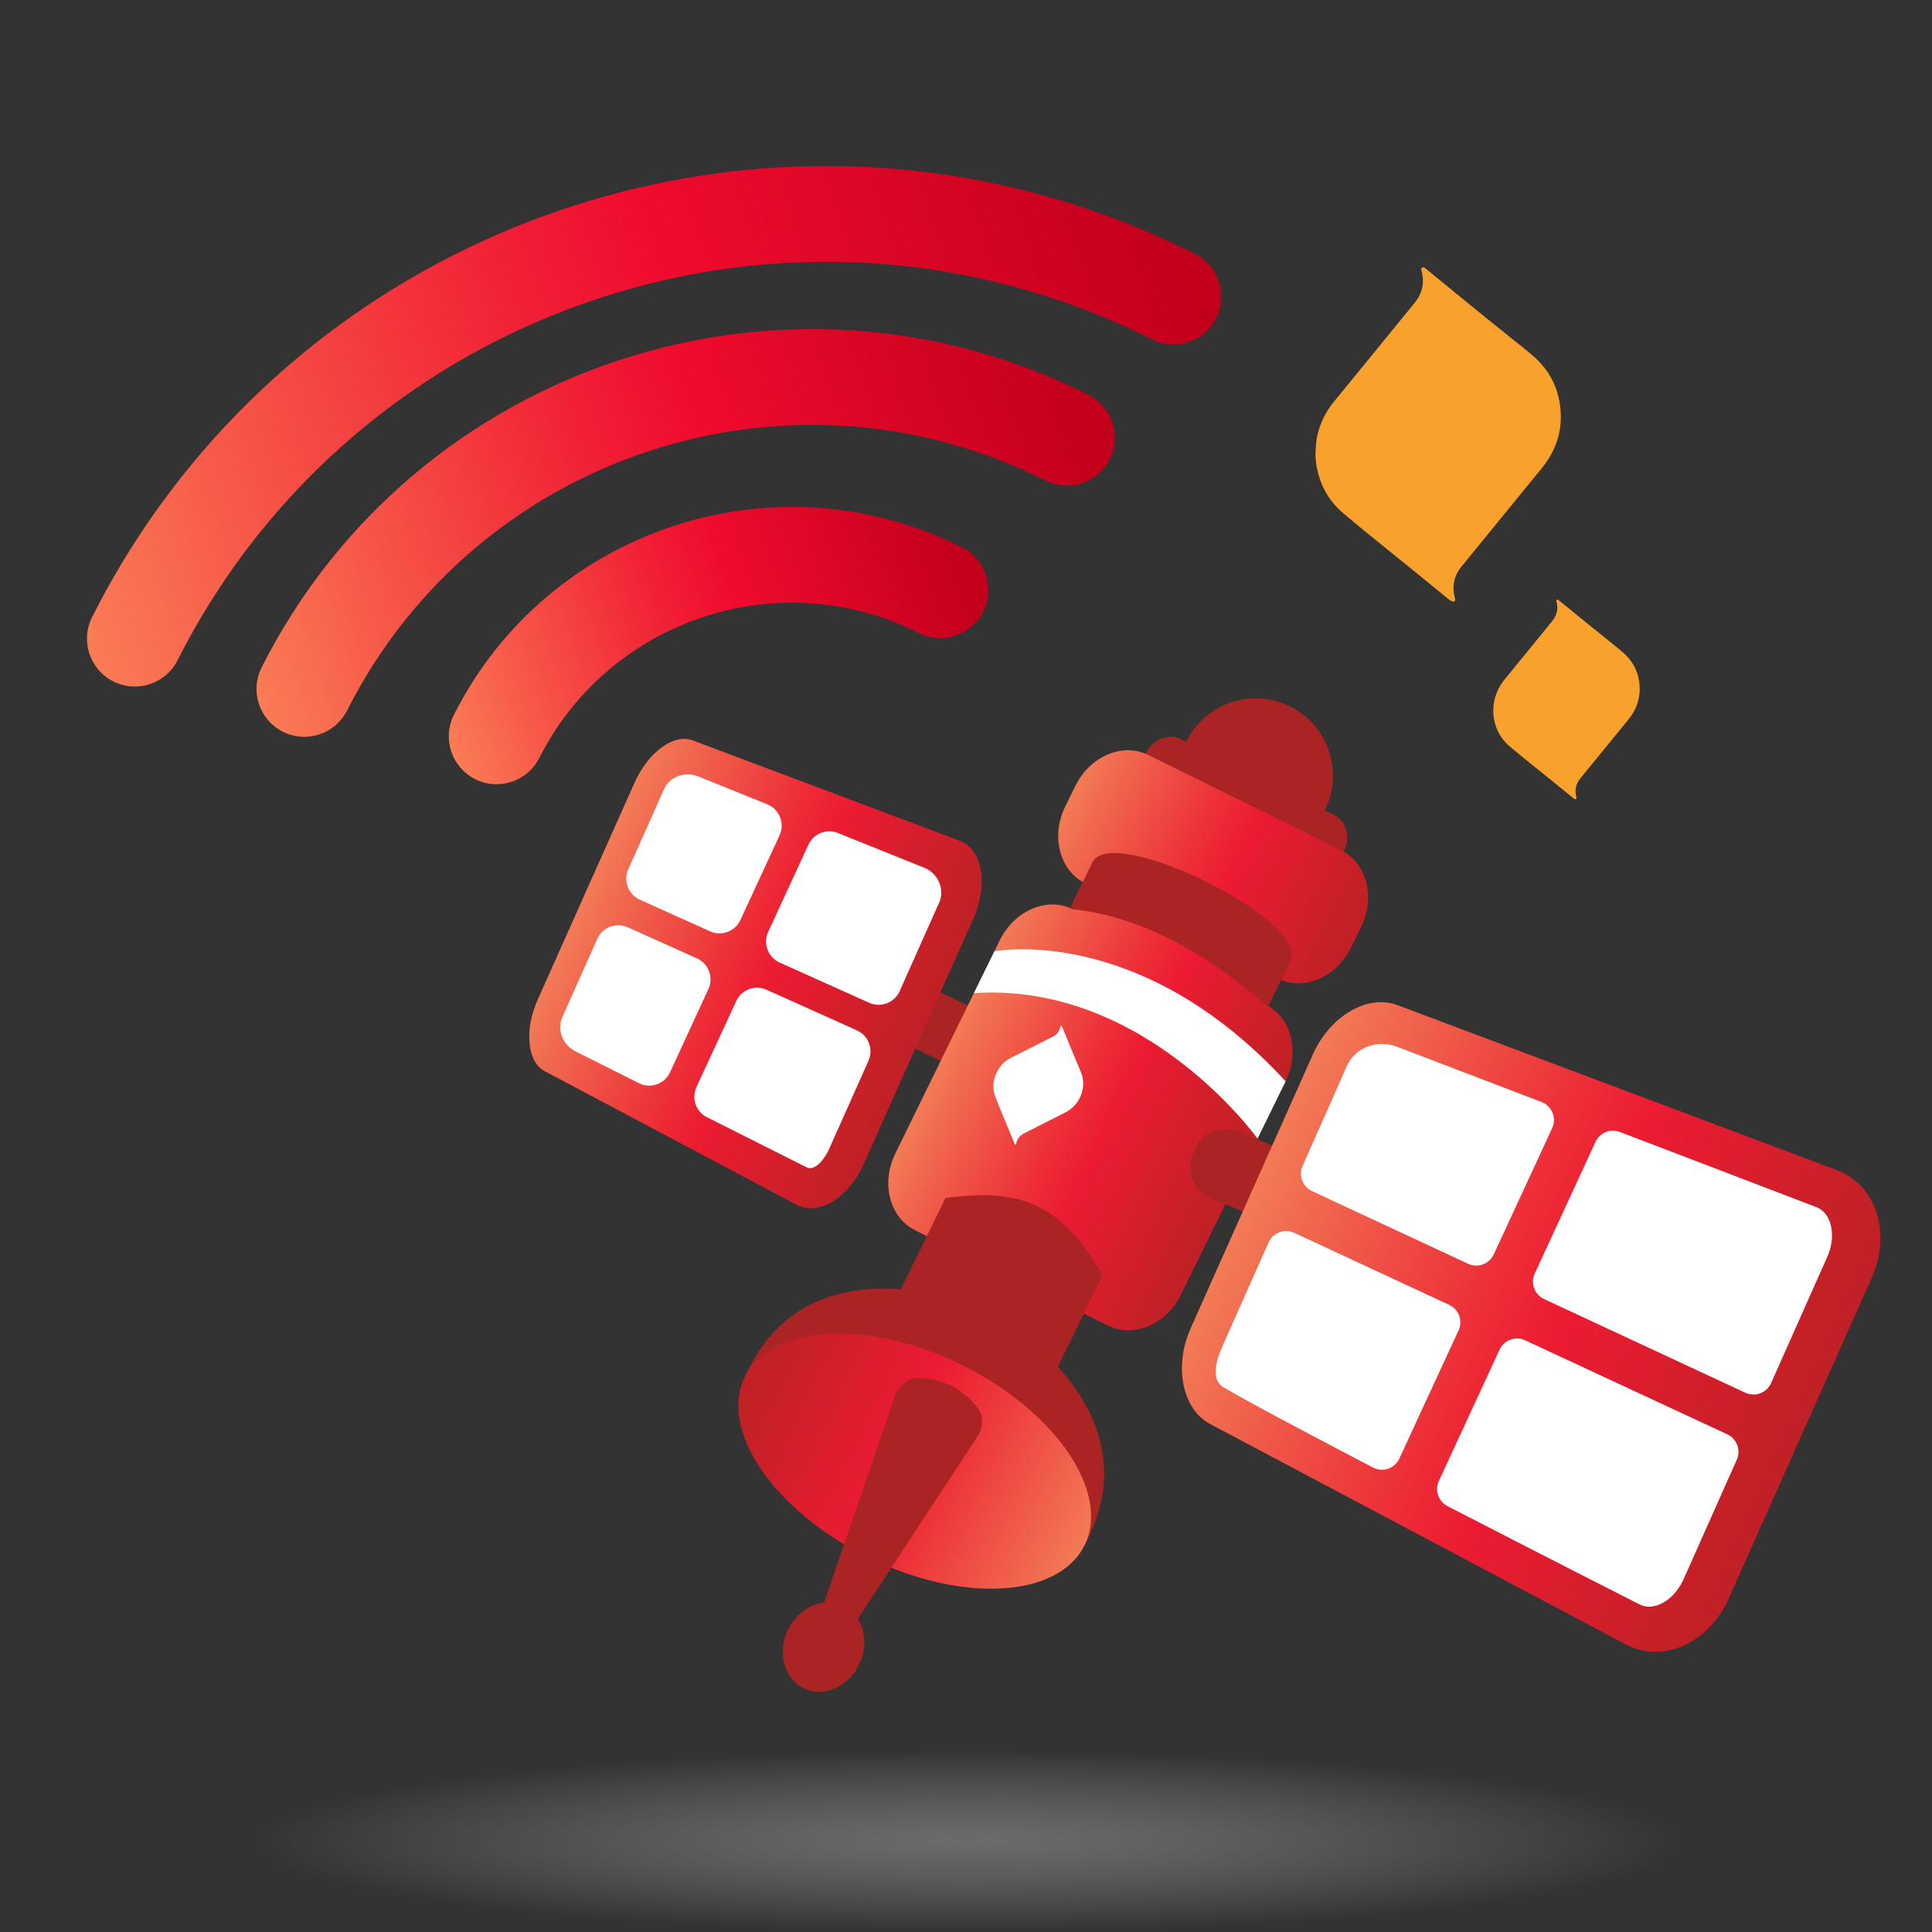
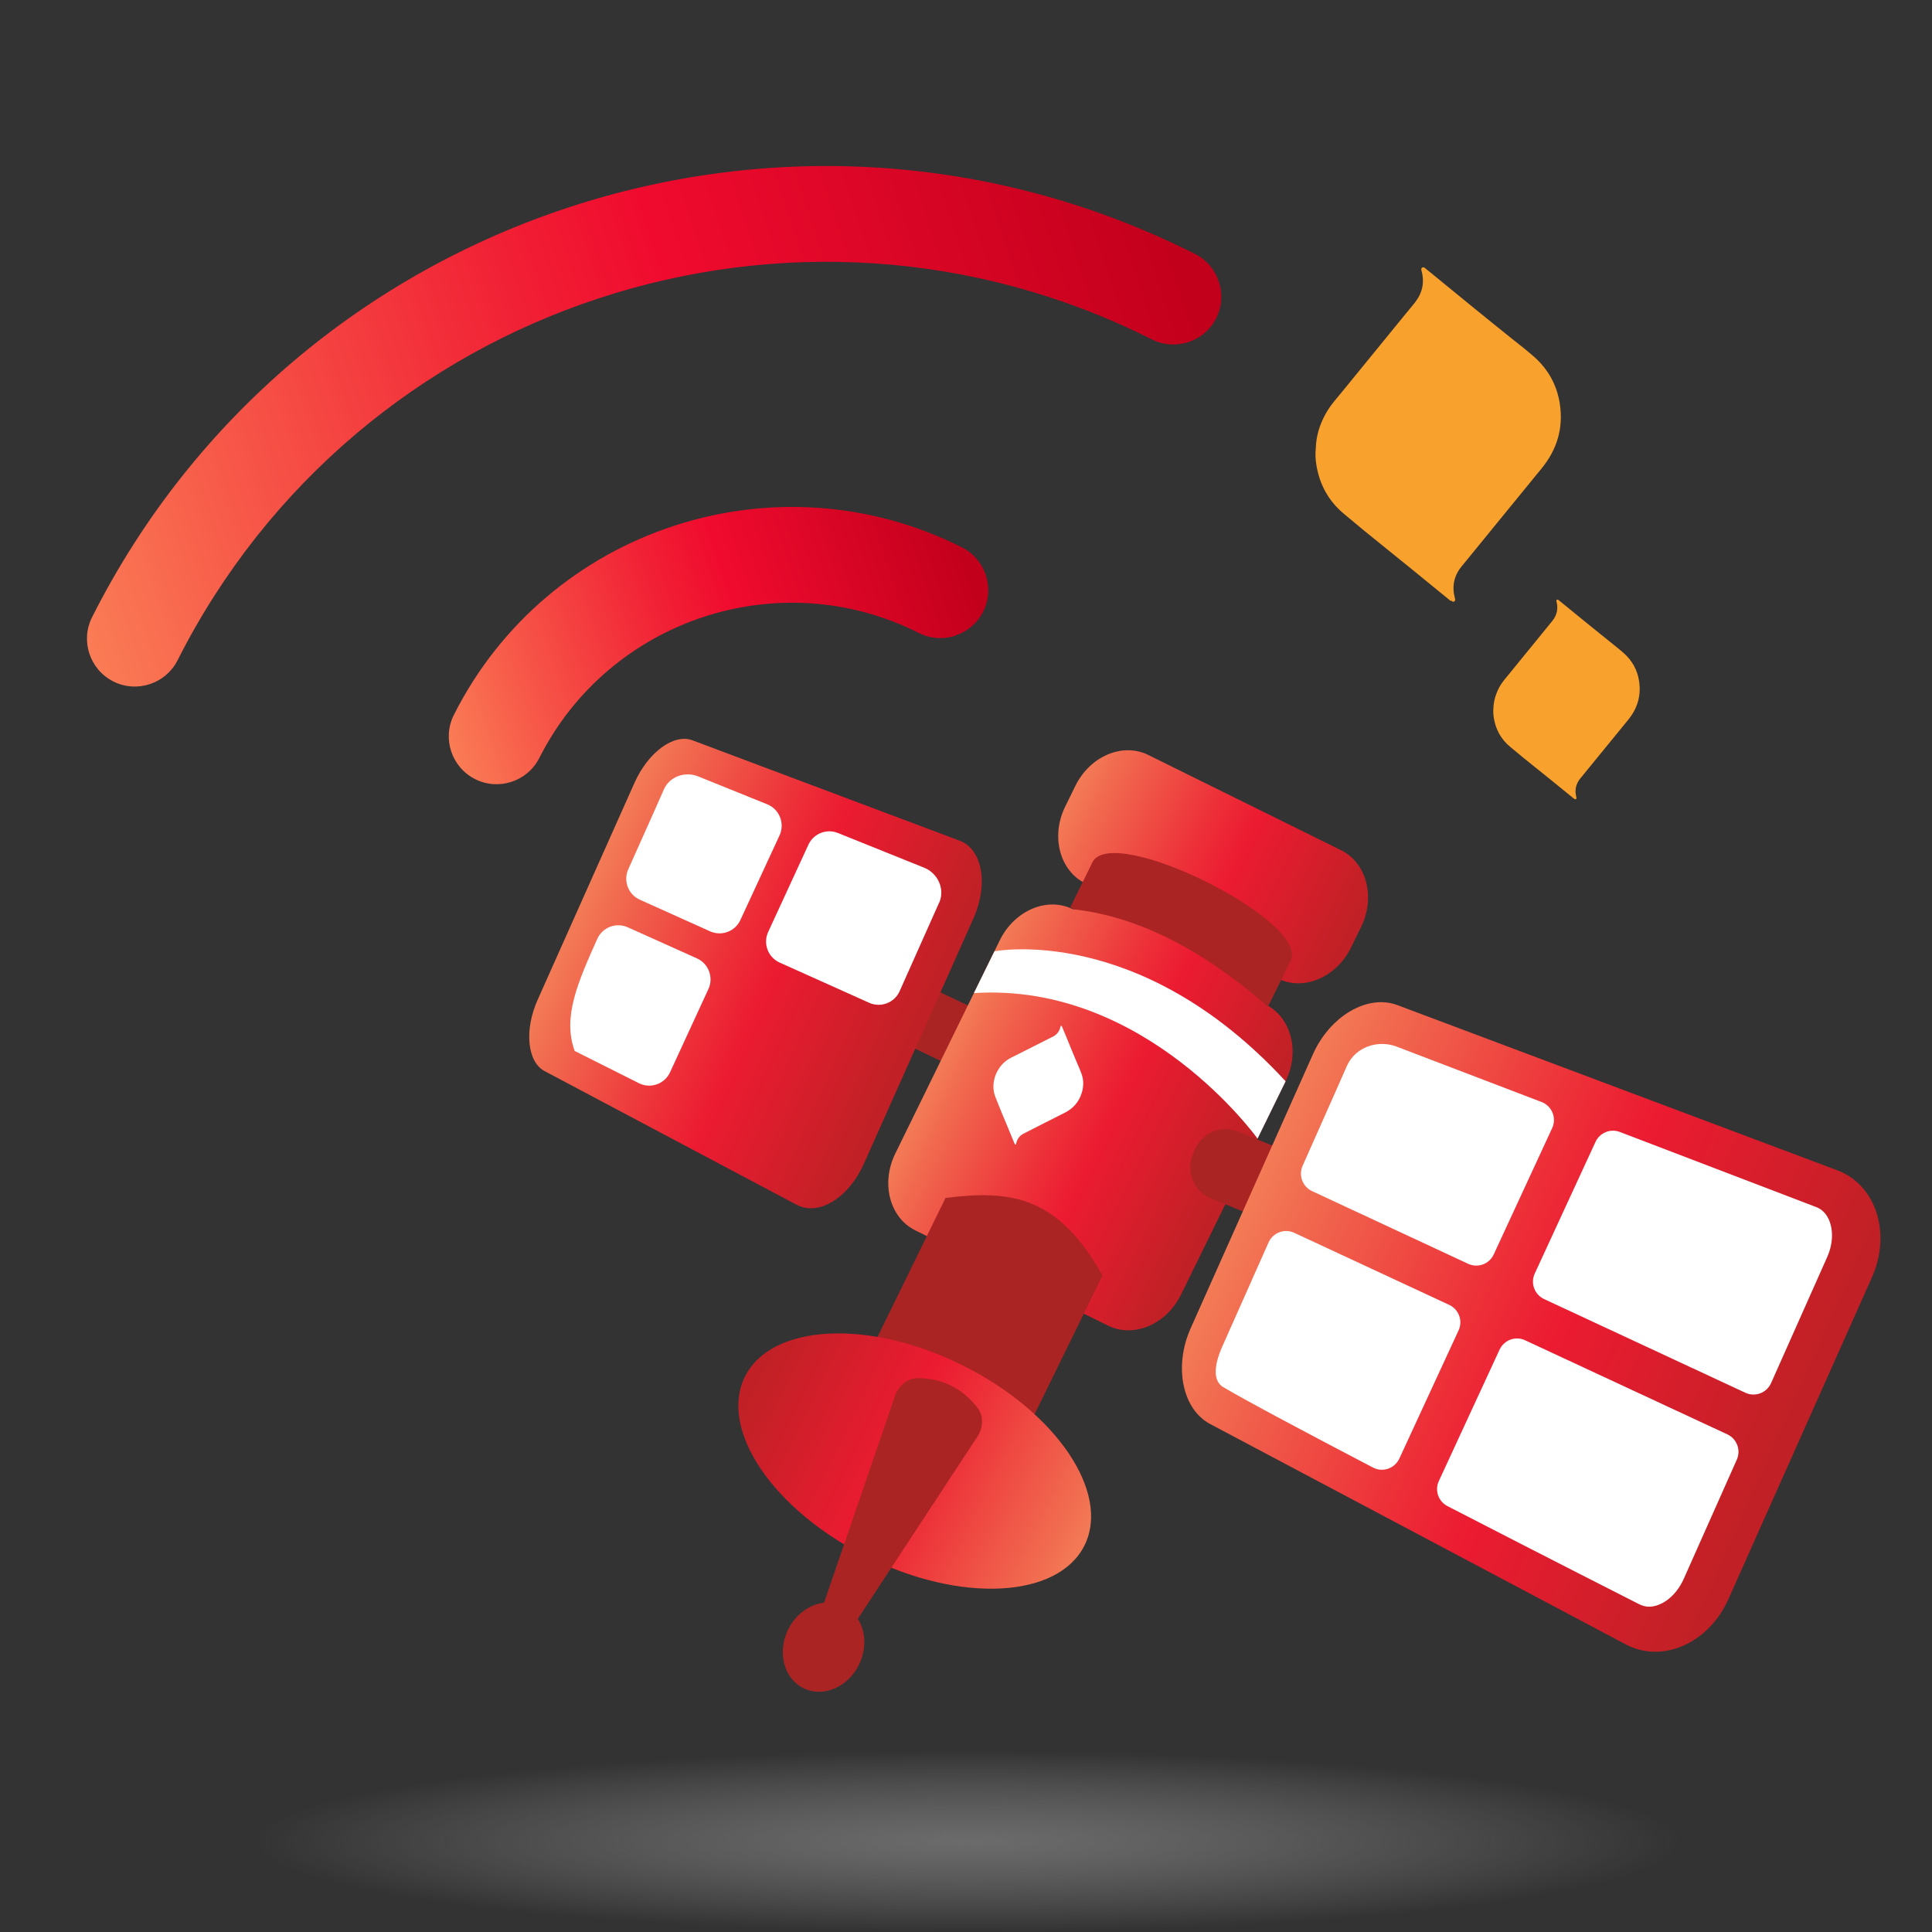
<svg xmlns="http://www.w3.org/2000/svg" width="40" height="40" viewBox="0 0 40 40" fill="none">
  <rect x="0" y="0" width="40" height="40" fill="#333333" stroke="none" />
  <path d="M20.035 40C28.147 40 34.723 39.16 34.723 38.125C34.723 37.09 28.147 36.25 20.035 36.25C11.924 36.25 5.348 37.09 5.348 38.125C5.348 39.16 11.924 40 20.035 40Z" fill="url(#paint0_radial_6327_246474)" />
  <path d="M20.538 21.055L18.797 20.225L18.247 21.379L19.988 22.209L20.538 21.055Z" fill="#AB2424" />
-   <path d="M27.823 17.633C27.967 17.34 27.879 16.999 27.623 16.874L27.426 16.777C27.426 16.777 27.432 16.768 27.436 16.762C27.823 15.968 27.492 15.008 26.698 14.621C25.904 14.233 24.945 14.565 24.557 15.358L24.436 15.299C24.182 15.174 23.86 15.312 23.717 15.605L24.404 15.946C24.357 16.58 24.692 17.205 25.298 17.502C25.898 17.796 26.592 17.677 27.061 17.258L27.823 17.637V17.633Z" fill="#AB2424" />
  <path d="M26.461 20.261L22.47 18.29C21.939 18.027 21.751 17.315 22.054 16.699L22.264 16.271C22.567 15.655 23.242 15.368 23.773 15.63L27.764 17.602C28.295 17.865 28.482 18.577 28.179 19.193L27.97 19.621C27.667 20.236 26.992 20.524 26.461 20.261Z" fill="url(#paint1_linear_6327_246474)" />
  <path d="M26.261 20.824L22.158 18.787L22.618 17.852C23.024 17.033 27.127 19.068 26.721 19.89L26.261 20.824Z" fill="#AB2424" />
  <path d="M22.942 27.446L18.951 25.474C18.42 25.212 18.233 24.499 18.536 23.883L20.701 19.465C21.005 18.849 21.68 18.561 22.211 18.824C23.648 18.983 24.961 19.733 26.201 20.796C26.733 21.058 26.92 21.771 26.617 22.387L24.451 26.805C24.148 27.421 23.473 27.708 22.942 27.446Z" fill="url(#paint2_linear_6327_246474)" />
  <path d="M21.005 23.677C21.005 23.677 21.011 23.696 21.024 23.696C21.036 23.696 21.039 23.683 21.039 23.671C21.061 23.58 21.111 23.511 21.192 23.471C21.477 23.324 21.764 23.18 22.049 23.036C22.214 22.952 22.333 22.821 22.392 22.64C22.439 22.499 22.439 22.358 22.389 22.224C22.364 22.155 22.333 22.086 22.305 22.021C22.261 21.915 22.214 21.805 22.171 21.699C22.111 21.552 22.052 21.405 21.989 21.258C21.986 21.249 21.983 21.236 21.971 21.239C21.958 21.239 21.958 21.252 21.955 21.261C21.933 21.355 21.88 21.421 21.802 21.461C21.77 21.477 21.739 21.493 21.708 21.508C21.486 21.621 21.261 21.733 21.039 21.846C20.971 21.88 20.899 21.911 20.836 21.958C20.761 22.015 20.702 22.083 20.655 22.168C20.633 22.205 20.614 22.246 20.602 22.286C20.555 22.433 20.555 22.577 20.608 22.711C20.655 22.836 20.708 22.958 20.758 23.083C20.792 23.168 20.83 23.252 20.864 23.336L21.002 23.671L21.005 23.677Z" fill="white" />
  <path d="M21.214 29.702L17.964 28.096L19.576 24.802C20.939 24.63 21.911 24.768 22.826 26.408L21.214 29.702Z" fill="#AB2424" />
-   <path d="M15.42 28.515L18.936 30.252H18.939L22.454 31.993C24.032 29.087 20.498 27.152 20.464 27.137C20.429 27.118 16.748 25.483 15.42 28.515Z" fill="#AB2424" />
  <path d="M22.454 31.995C22.997 30.899 21.865 29.229 19.923 28.265C17.982 27.301 15.967 27.408 15.422 28.504C14.879 29.6 16.011 31.27 17.953 32.234C19.894 33.198 21.909 33.091 22.454 31.995Z" fill="url(#paint3_linear_6327_246474)" />
  <path d="M18.992 28.533C19.508 28.533 19.927 28.743 20.242 29.152C20.364 29.312 20.361 29.555 20.236 29.743L17.367 34.115L16.833 33.849L18.53 28.899C18.602 28.687 18.792 28.533 18.992 28.533Z" fill="#AB2424" />
  <path d="M17.79 34.454C18.015 33.982 17.867 33.442 17.459 33.247C17.051 33.052 16.537 33.277 16.312 33.749C16.087 34.221 16.235 34.761 16.643 34.956C17.052 35.152 17.565 34.926 17.79 34.454Z" fill="#AB2424" />
  <path d="M20.586 19.696C20.586 19.696 23.592 19.102 26.617 22.387L26.036 23.574C26.036 23.574 23.717 20.33 20.164 20.561L20.589 19.696H20.586Z" fill="white" />
  <path d="M26.62 23.832L25.64 23.43C25.286 23.284 24.88 23.454 24.735 23.808L24.694 23.906C24.548 24.26 24.718 24.666 25.072 24.811L26.052 25.213C26.406 25.359 26.812 25.19 26.957 24.835L26.998 24.738C27.144 24.383 26.974 23.977 26.62 23.832Z" fill="#AB2424" />
  <path d="M16.498 24.946L11.277 22.177C10.914 21.986 10.851 21.324 11.133 20.696L13.139 16.202C13.42 15.574 13.951 15.183 14.336 15.327L19.867 17.405C20.339 17.583 20.47 18.302 20.155 19.012L17.886 24.093C17.57 24.802 16.948 25.183 16.502 24.946H16.498Z" fill="url(#paint4_linear_6327_246474)" />
  <path d="M33.661 34.046L25.055 29.483C24.477 29.177 24.299 28.29 24.652 27.499L27.183 21.827C27.536 21.036 28.311 20.58 28.927 20.808L38.039 24.23C38.839 24.53 39.167 25.53 38.752 26.455L35.789 33.099C35.377 34.027 34.417 34.446 33.661 34.046Z" fill="url(#paint5_linear_6327_246474)" />
  <path d="M16.14 17.295L15.329 19.048C15.22 19.284 14.94 19.39 14.701 19.282L13.246 18.627C13.007 18.52 12.9 18.237 13.008 17.997C13.412 17.095 13.747 16.344 13.747 16.34C13.863 16.081 14.172 15.969 14.441 16.069L15.887 16.653C16.138 16.755 16.253 17.048 16.14 17.295Z" fill="white" />
  <path d="M19.447 18.684C19.444 18.688 19.444 18.691 19.441 18.694L18.626 20.521C18.519 20.762 18.236 20.869 17.996 20.762L16.142 19.929C15.9 19.821 15.794 19.535 15.904 19.296L16.737 17.489C16.844 17.258 17.112 17.151 17.348 17.246L19.121 17.96C19.412 18.069 19.569 18.4 19.447 18.684Z" fill="white" />
-   <path d="M17.742 21.333C17.981 21.441 18.088 21.722 17.981 21.962L17.172 23.775C17.05 24.05 16.847 24.25 16.697 24.166L14.638 23.132C14.407 23.017 14.312 22.741 14.419 22.507L15.243 20.726C15.352 20.488 15.632 20.384 15.871 20.492L17.742 21.333Z" fill="white" />
-   <path d="M14.667 20.477L13.873 22.2C13.76 22.445 13.467 22.547 13.227 22.426L11.898 21.759C11.648 21.625 11.529 21.322 11.641 21.062C11.641 21.059 11.968 20.328 12.365 19.44C12.473 19.199 12.755 19.091 12.995 19.198L14.431 19.843C14.671 19.952 14.778 20.236 14.667 20.477Z" fill="white" />
+   <path d="M14.667 20.477L13.873 22.2C13.76 22.445 13.467 22.547 13.227 22.426L11.898 21.759C11.641 21.059 11.968 20.328 12.365 19.44C12.473 19.199 12.755 19.091 12.995 19.198L14.431 19.843C14.671 19.952 14.778 20.236 14.667 20.477Z" fill="white" />
  <path d="M32.136 23.356L30.926 25.972C30.834 26.172 30.596 26.258 30.397 26.166L27.165 24.661C26.968 24.57 26.881 24.336 26.969 24.137C27.471 23.009 27.891 22.061 27.891 22.058C28.066 21.68 28.522 21.521 28.913 21.668L31.917 22.816C32.133 22.899 32.233 23.147 32.136 23.356Z" fill="white" />
  <path d="M37.825 26.037L36.668 28.636C36.577 28.84 36.337 28.929 36.135 28.835L31.969 26.896C31.77 26.803 31.683 26.567 31.775 26.368L33.033 23.642C33.121 23.451 33.342 23.361 33.537 23.436L37.602 24.991C37.724 25.037 37.811 25.128 37.871 25.265C37.962 25.487 37.947 25.769 37.825 26.037Z" fill="white" />
  <path d="M35.763 29.697C35.96 29.789 36.047 30.022 35.959 30.22L34.862 32.684C34.684 33.084 34.371 33.265 34.143 33.265C34.071 33.265 34.005 33.246 33.94 33.215C33.94 33.215 32.024 32.243 29.969 31.183C29.779 31.085 29.7 30.856 29.79 30.663L31.047 27.943C31.14 27.743 31.377 27.655 31.576 27.749L35.763 29.697Z" fill="white" />
  <path d="M30.198 27.545L28.972 30.198C28.876 30.404 28.627 30.49 28.426 30.384C27.074 29.677 25.861 29.034 25.325 28.719C25.131 28.603 25.11 28.313 25.313 27.863C25.313 27.863 25.75 26.881 26.264 25.724C26.354 25.521 26.594 25.43 26.796 25.524L30.006 27.017C30.203 27.11 30.291 27.346 30.198 27.545Z" fill="white" />
  <path d="M32.586 16.533C32.586 16.533 32.611 16.555 32.627 16.546C32.645 16.533 32.639 16.518 32.636 16.502C32.598 16.358 32.627 16.227 32.72 16.115C33.048 15.711 33.377 15.308 33.708 14.905C33.901 14.671 33.98 14.405 33.936 14.105C33.901 13.871 33.792 13.677 33.617 13.521C33.526 13.44 33.43 13.368 33.336 13.29C33.186 13.168 33.036 13.049 32.886 12.927C32.683 12.761 32.48 12.596 32.276 12.43C32.264 12.421 32.252 12.405 32.233 12.418C32.217 12.43 32.223 12.446 32.227 12.461C32.264 12.605 32.233 12.736 32.142 12.852C32.108 12.896 32.07 12.943 32.033 12.986C31.776 13.302 31.52 13.615 31.264 13.93C31.186 14.027 31.098 14.121 31.039 14.233C30.97 14.365 30.927 14.502 30.92 14.652C30.914 14.721 30.917 14.79 30.927 14.858C30.964 15.096 31.073 15.299 31.258 15.455C31.427 15.599 31.598 15.736 31.77 15.874C31.889 15.968 32.008 16.065 32.123 16.158L32.589 16.537L32.586 16.533Z" fill="#F9A12D" />
  <path d="M30.039 12.43C30.058 12.446 30.079 12.468 30.108 12.452C30.139 12.433 30.126 12.402 30.12 12.377C30.058 12.136 30.104 11.918 30.261 11.727C30.811 11.052 31.361 10.377 31.914 9.702C32.236 9.311 32.37 8.868 32.295 8.364C32.236 7.974 32.054 7.646 31.761 7.386C31.608 7.252 31.448 7.127 31.289 7.002C31.039 6.799 30.786 6.599 30.539 6.396C30.198 6.118 29.858 5.839 29.517 5.561C29.495 5.543 29.473 5.521 29.442 5.543C29.417 5.561 29.426 5.589 29.433 5.614C29.498 5.858 29.445 6.074 29.289 6.271C29.229 6.346 29.167 6.421 29.104 6.496C28.676 7.021 28.245 7.549 27.817 8.074C27.686 8.236 27.539 8.393 27.439 8.58C27.32 8.799 27.248 9.033 27.242 9.283C27.229 9.399 27.236 9.514 27.254 9.627C27.32 10.027 27.501 10.364 27.811 10.627C28.092 10.864 28.379 11.099 28.667 11.33C28.864 11.489 29.061 11.649 29.258 11.808L30.036 12.443L30.039 12.43Z" fill="#F9A12D" />
  <path d="M19.779 13.162C19.538 13.24 19.266 13.227 19.023 13.105C16.145 11.652 12.62 12.815 11.166 15.693C10.919 16.18 10.323 16.377 9.835 16.13C9.348 15.883 9.151 15.287 9.398 14.799C11.341 10.943 16.06 9.39 19.916 11.333C20.404 11.58 20.601 12.177 20.354 12.665C20.232 12.908 20.02 13.08 19.779 13.158V13.162Z" fill="url(#paint6_linear_6327_246474)" />
-   <path d="M22.401 10.005C22.161 10.083 21.889 10.071 21.645 9.949C16.345 7.277 9.861 9.412 7.186 14.711C6.939 15.199 6.342 15.396 5.855 15.149C5.367 14.902 5.17 14.305 5.417 13.818C8.583 7.546 16.264 5.012 22.539 8.177C23.026 8.424 23.223 9.021 22.977 9.508C22.855 9.752 22.642 9.924 22.401 10.002V10.005Z" fill="url(#paint7_linear_6327_246474)" />
  <path d="M24.604 7.083C24.364 7.161 24.092 7.149 23.848 7.027C16.454 3.299 7.407 6.28 3.676 13.671C3.429 14.158 2.832 14.355 2.345 14.108C1.857 13.861 1.66 13.265 1.907 12.777C6.126 4.408 16.37 1.036 24.742 5.258C25.229 5.505 25.426 6.102 25.179 6.59C25.057 6.833 24.845 7.005 24.604 7.083Z" fill="url(#paint8_linear_6327_246474)" />
  <defs>
    <radialGradient id="paint0_radial_6327_246474" cx="0" cy="0" r="1" gradientUnits="userSpaceOnUse" gradientTransform="translate(20.035 38.125) rotate(90) scale(1.875 14.688)">
      <stop stop-color="#A8A8A8" stop-opacity="0.48" />
      <stop offset="1" stop-color="#D9D9D9" stop-opacity="0" />
    </radialGradient>
    <linearGradient id="paint1_linear_6327_246474" x1="22.157" y1="16.489" x2="28.078" y2="19.402" gradientUnits="userSpaceOnUse">
      <stop stop-color="#F37B56" />
      <stop offset="0.09" stop-color="#F16A4F" />
      <stop offset="0.41" stop-color="#ED3139" />
      <stop offset="0.56" stop-color="#EC1B31" />
      <stop offset="0.97" stop-color="#C12126" />
    </linearGradient>
    <linearGradient id="paint2_linear_6327_246474" x1="19.686" y1="21.527" x2="25.613" y2="24.444" gradientUnits="userSpaceOnUse">
      <stop stop-color="#F37B56" />
      <stop offset="0.09" stop-color="#F16A4F" />
      <stop offset="0.41" stop-color="#ED3139" />
      <stop offset="0.56" stop-color="#EC1B31" />
      <stop offset="0.97" stop-color="#C12126" />
    </linearGradient>
    <linearGradient id="paint3_linear_6327_246474" x1="22.46" y1="31.982" x2="15.415" y2="28.517" gradientUnits="userSpaceOnUse">
      <stop stop-color="#F37B56" />
      <stop offset="0.09" stop-color="#F16A4F" />
      <stop offset="0.41" stop-color="#ED3139" />
      <stop offset="0.56" stop-color="#EC1B31" />
      <stop offset="0.97" stop-color="#C12126" />
    </linearGradient>
    <linearGradient id="paint4_linear_6327_246474" x1="12.127" y1="18.463" x2="19.024" y2="21.552" gradientUnits="userSpaceOnUse">
      <stop stop-color="#F37B56" />
      <stop offset="0.09" stop-color="#F16A4F" />
      <stop offset="0.41" stop-color="#ED3139" />
      <stop offset="0.56" stop-color="#EC1B31" />
      <stop offset="0.97" stop-color="#C12126" />
    </linearGradient>
    <linearGradient id="paint5_linear_6327_246474" x1="25.904" y1="24.684" x2="37.277" y2="29.777" gradientUnits="userSpaceOnUse">
      <stop stop-color="#F37B56" />
      <stop offset="0.09" stop-color="#F16A4F" />
      <stop offset="0.41" stop-color="#ED3139" />
      <stop offset="0.56" stop-color="#EC1B31" />
      <stop offset="0.97" stop-color="#C12126" />
    </linearGradient>
    <linearGradient id="paint6_linear_6327_246474" x1="9.029" y1="14.605" x2="20.098" y2="10.959" gradientUnits="userSpaceOnUse">
      <stop stop-color="#FA7C55" />
      <stop offset="0.15" stop-color="#F75A49" />
      <stop offset="0.43" stop-color="#F12135" />
      <stop offset="0.56" stop-color="#F00B2E" />
      <stop offset="0.97" stop-color="#C3001C" />
    </linearGradient>
    <linearGradient id="paint7_linear_6327_246474" x1="4.823" y1="12.942" x2="22.496" y2="7.121" gradientUnits="userSpaceOnUse">
      <stop stop-color="#FA7C55" />
      <stop offset="0.15" stop-color="#F75A49" />
      <stop offset="0.43" stop-color="#F12135" />
      <stop offset="0.56" stop-color="#F00B2E" />
      <stop offset="0.97" stop-color="#C3001C" />
    </linearGradient>
    <linearGradient id="paint8_linear_6327_246474" x1="1.119" y1="11.311" x2="24.503" y2="3.609" gradientUnits="userSpaceOnUse">
      <stop stop-color="#FA7C55" />
      <stop offset="0.15" stop-color="#F75A49" />
      <stop offset="0.43" stop-color="#F12135" />
      <stop offset="0.56" stop-color="#F00B2E" />
      <stop offset="0.97" stop-color="#C3001C" />
    </linearGradient>
  </defs>
</svg>